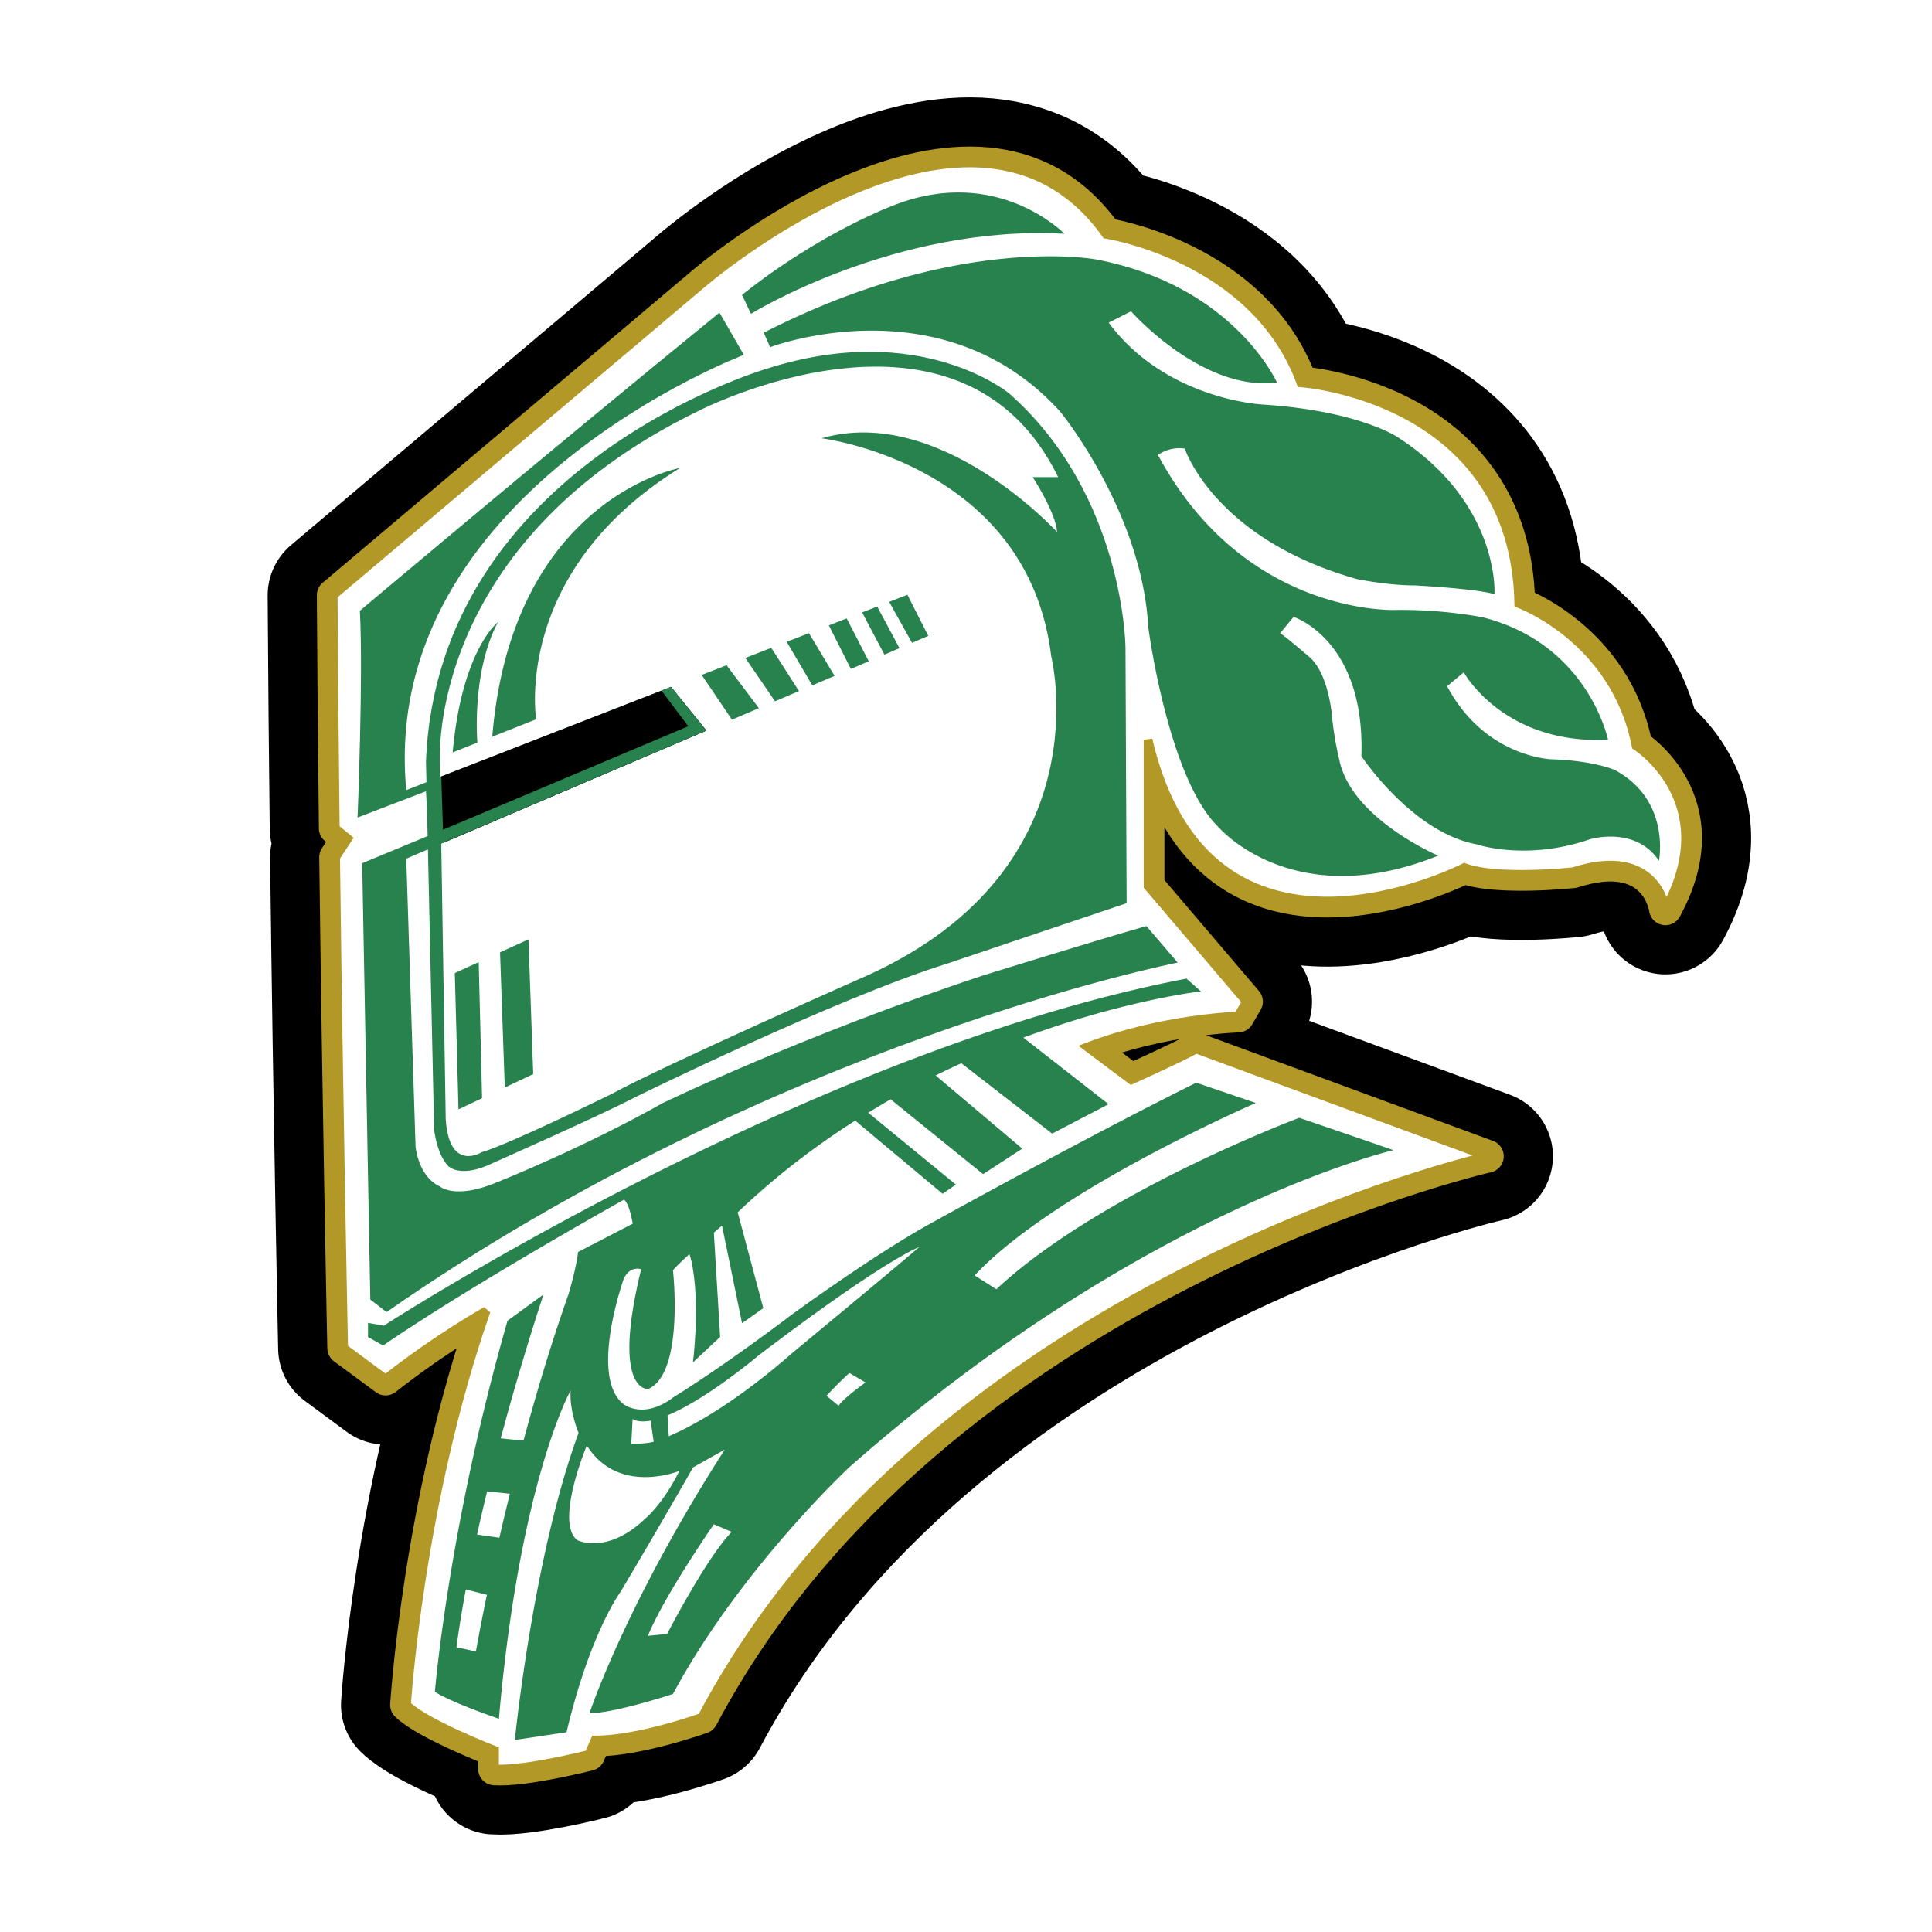
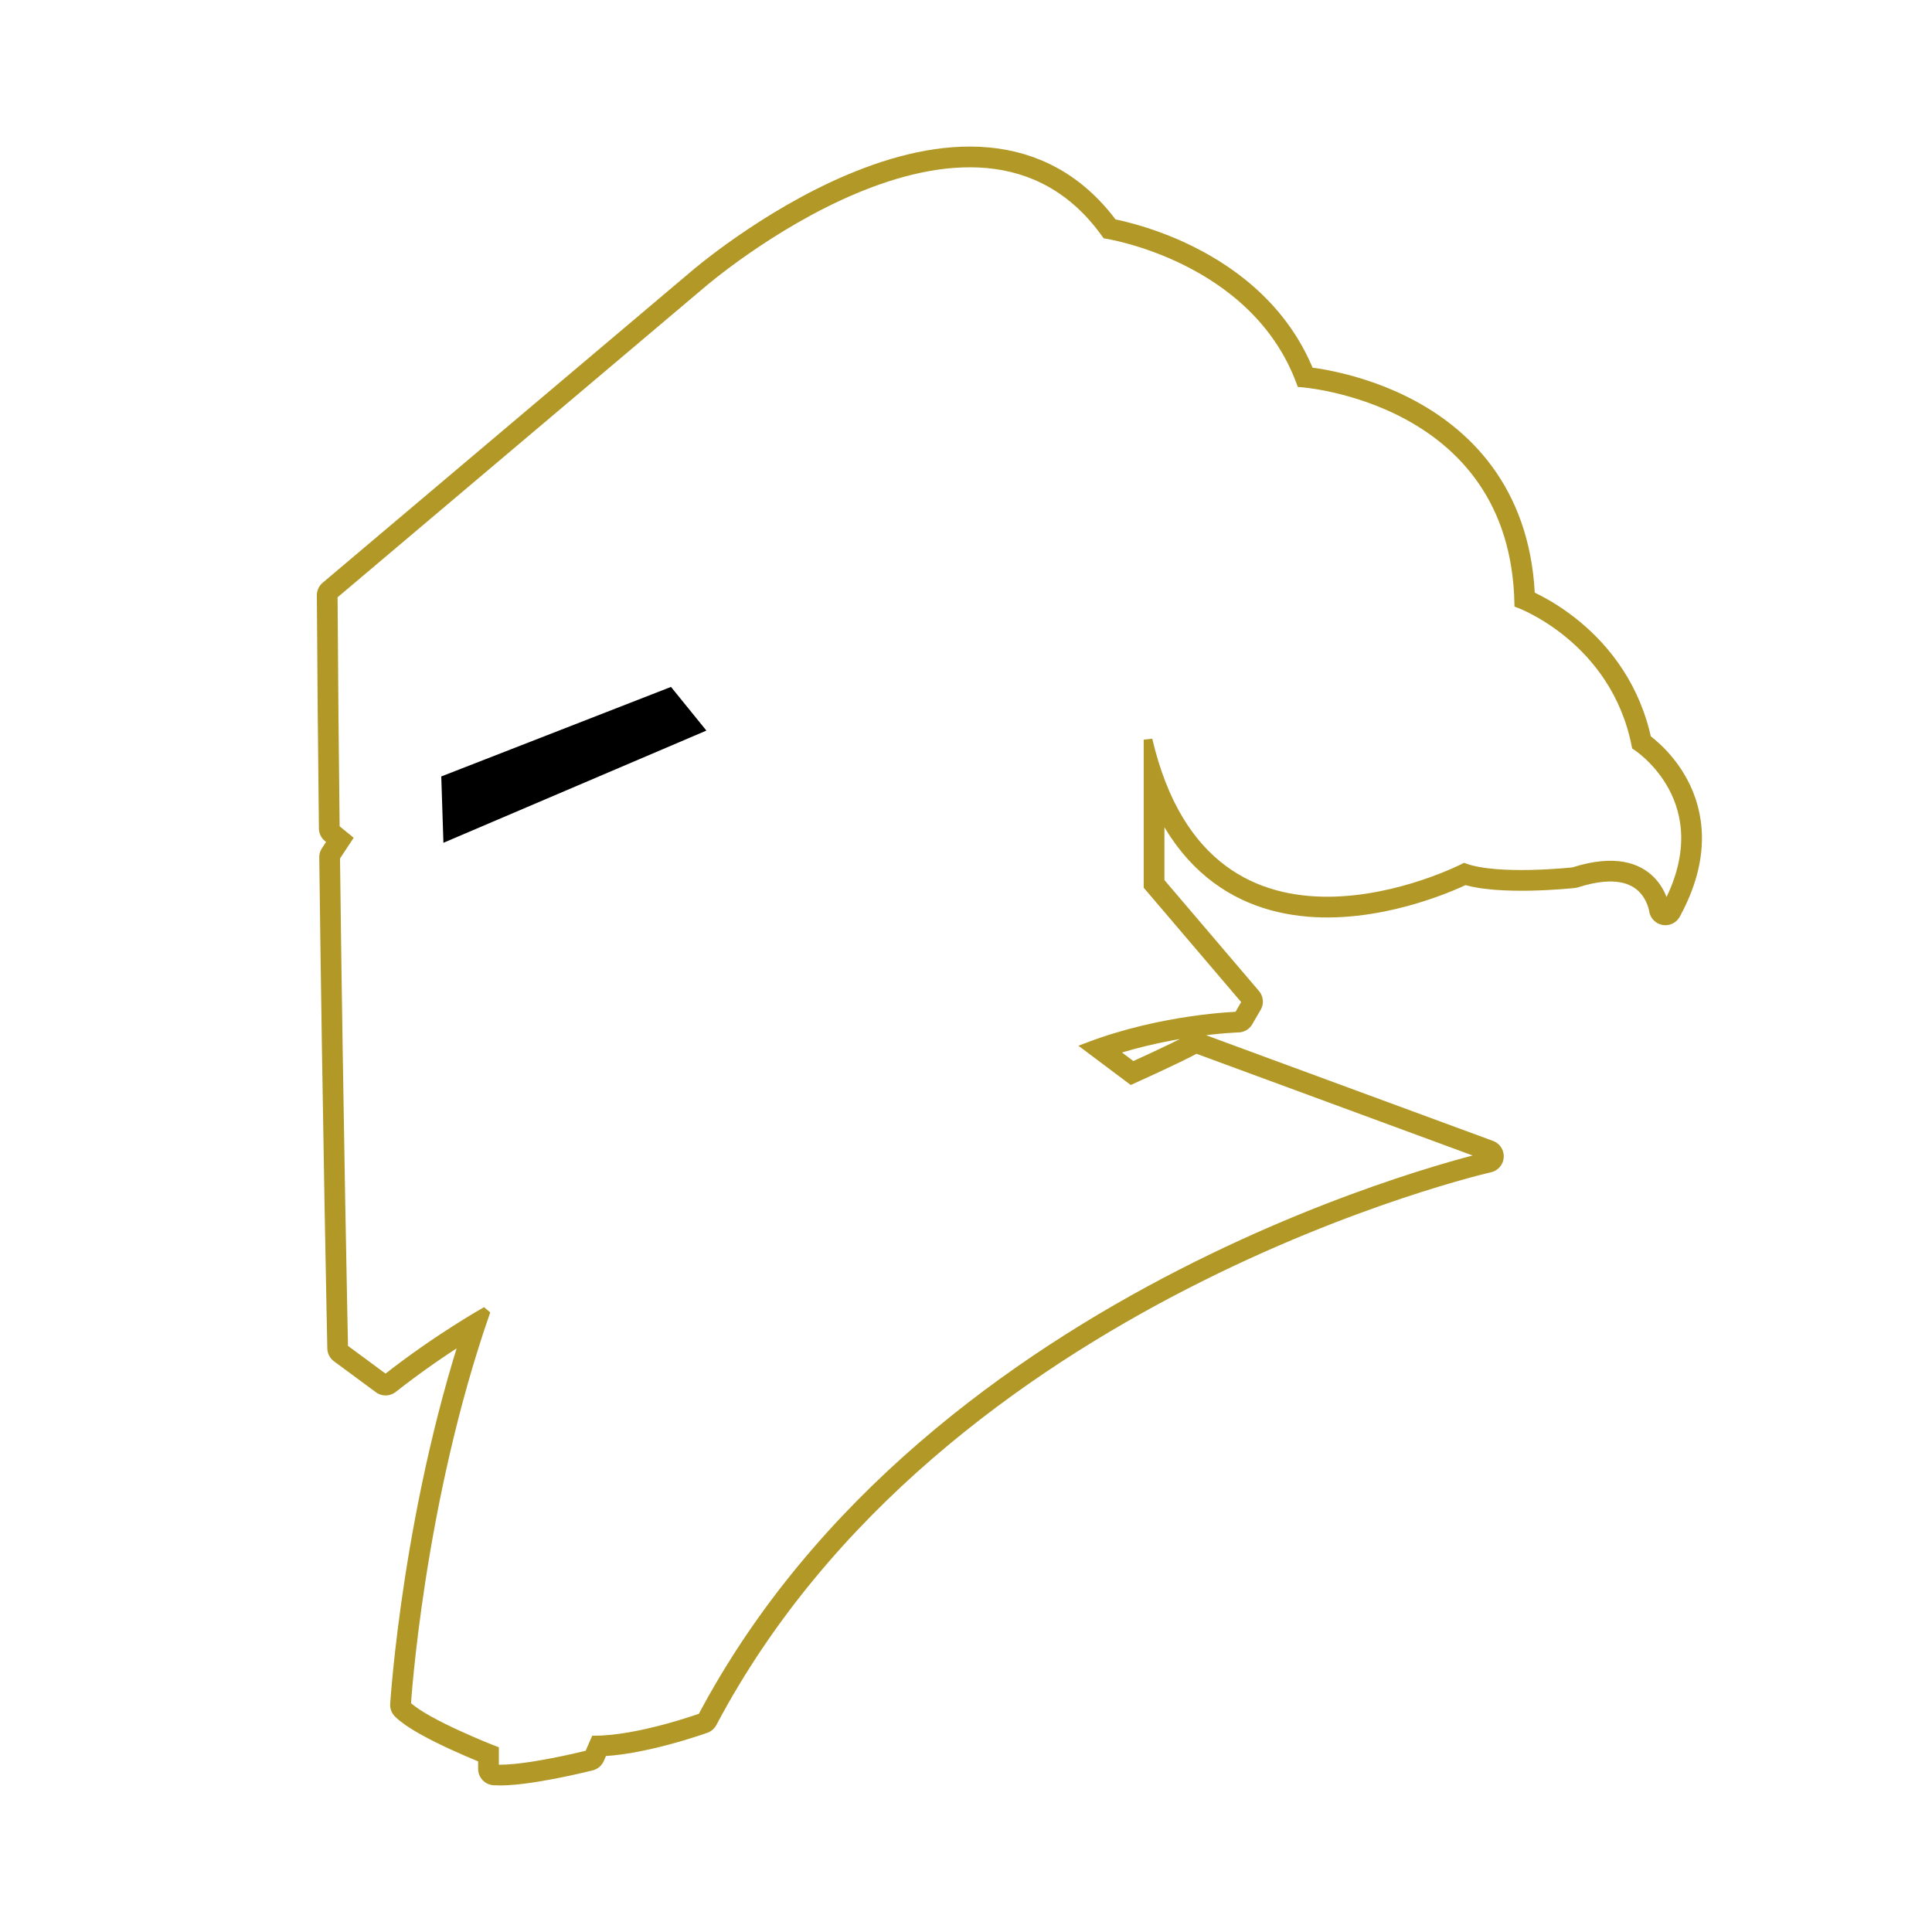
<svg xmlns="http://www.w3.org/2000/svg" width="2500" height="2500" viewBox="0 0 192.756 192.756">
  <g fill-rule="evenodd" clip-rule="evenodd">
    <path fill="#fff" d="M0 0h192.756v192.756H0V0z" />
-     <path d="M33.453 82.642c-.088-7.613-.162-15.504-.207-23.251l36.78-31.073s27.168-23.459 40.334-4.939c0 0 14.836 2.264 19.434 14.817 0 0 21.316 1.44 21.734 22.019 0 0 9.613 3.499 11.703 14.199 0 0 8.777 5.556 2.926 16.257 0 0-.836-6.379-9.195-3.704 0 0-7.523.823-10.867-.412 0 0-25.496 13.17-31.555-12.758v14.611l9.82 11.523-.836 1.44s-7.523.206-15.045 3.087l4.389 3.292s4.596-2.058 6.477-3.086l29.049 10.7s-55.379 12.553-78.367 55.974c0 0-6.269 2.264-10.658 2.264l-.627 1.439s-6.478 1.646-9.404 1.44v-1.852s-6.896-2.675-8.776-4.527c0 0 1.253-20.167 7.941-39.305 0 0-4.807 2.676-10.031 6.791l-4.18-3.087s-.479-22.439-.803-48.977l1.222-1.852-1.258-1.03z" stroke="#000" stroke-width="13.082" stroke-linejoin="round" stroke-miterlimit="2.613" />
-     <path d="M33.453 82.642c-.088-7.613-.162-15.504-.207-23.251l36.78-31.073s27.168-23.459 40.334-4.939c0 0 14.836 2.264 19.434 14.817 0 0 21.316 1.44 21.734 22.019 0 0 9.613 3.499 11.703 14.199 0 0 8.777 5.556 2.926 16.257 0 0-.836-6.379-9.195-3.704 0 0-7.523.823-10.867-.412 0 0-25.496 13.17-31.555-12.758v14.61l9.82 11.524-.836 1.44s-7.523.205-15.045 3.087l4.389 3.292s4.596-2.058 6.477-3.086l29.049 10.7s-55.379 12.553-78.367 55.974c0 0-6.269 2.264-10.658 2.264l-.627 1.439s-6.478 1.646-9.404 1.44v-1.852s-6.896-2.675-8.776-4.527c0 0 1.253-20.167 7.941-39.305 0 0-4.807 2.676-10.031 6.791l-4.18-3.087s-.479-22.439-.803-48.977l1.222-1.852-1.258-1.03z" stroke="#000" stroke-width=".247" stroke-miterlimit="2.613" />
    <path d="M33.453 82.642c-.088-7.613-.162-15.504-.207-23.251l36.78-31.073s27.168-23.459 40.334-4.939c0 0 14.836 2.264 19.434 14.817 0 0 21.316 1.44 21.734 22.019 0 0 9.613 3.499 11.703 14.199 0 0 8.777 5.556 2.926 16.257 0 0-.836-6.379-9.195-3.704 0 0-7.523.823-10.867-.412 0 0-25.496 13.17-31.555-12.758v14.611l9.82 11.523-.836 1.44s-7.523.206-15.045 3.087l4.389 3.292s4.596-2.058 6.477-3.086l29.049 10.7s-55.379 12.553-78.367 55.974c0 0-6.269 2.264-10.658 2.264l-.627 1.439s-6.478 1.646-9.404 1.44v-1.852s-6.896-2.675-8.776-4.527c0 0 1.253-20.167 7.941-39.305 0 0-4.807 2.676-10.031 6.791l-4.18-3.087s-.479-22.439-.803-48.977l1.222-1.852-1.258-1.03z" fill="#b29826" stroke="#b29826" stroke-width="3.271" stroke-linejoin="round" stroke-miterlimit="2.613" />
    <path d="M33.453 82.642c-.088-7.613-.162-15.504-.207-23.251l36.78-31.073s27.168-23.459 40.334-4.939c0 0 14.836 2.264 19.434 14.817 0 0 21.316 1.44 21.734 22.019 0 0 9.613 3.499 11.703 14.199 0 0 8.777 5.556 2.926 16.257 0 0-.836-6.379-9.195-3.704 0 0-7.523.823-10.867-.412 0 0-25.496 13.17-31.555-12.758v14.611l9.82 11.523-.836 1.44s-7.523.206-15.045 3.087l4.389 3.292s4.596-2.058 6.477-3.086l29.049 10.7s-55.379 12.553-78.367 55.974c0 0-6.269 2.264-10.657 2.264l-.627 1.439s-6.478 1.646-9.404 1.44v-1.852s-6.896-2.675-8.777-4.527c0 0 1.253-20.167 7.941-39.305 0 0-4.807 2.676-10.031 6.791l-4.18-3.087s-.479-22.439-.803-48.977l1.222-1.852-1.258-1.03z" fill="#fff" stroke="#b29826" stroke-width=".865" stroke-miterlimit="2.613" />
-     <path d="M70.476 72.891L40.534 85.667l.927 28.72s.231 2.964 2.43 3.988c0 0 1.503 1.367 5.786-.455 0 0 8.565-3.42 16.435-7.864 0 0 14.119-6.838 32.058-12.765 0 0 10.648-3.305 16.201-4.9l3.125 3.646s-40.159 7.864-78.93 34.873l-1.62-1.253-.81-43.534 6.597-2.736-.231-4.444-6.828 2.621s.579-14.133.23-20.628c0 0 18.519-15.612 35.878-29.745l2.431 4.216s-36.457 13.79-33.679 43.421l26.412-10.295 3.53 4.358z" fill="#27824d" />
    <path d="M44.026 77.467l22.919-8.933 3.531 4.357L44.24 84.085l-.214-6.618z" />
-     <path d="M69.699 40.993s26.04-13.448 35.877 6.609h-2.545s2.314 3.534 2.43 5.472c0 0-11.689-12.764-23.494-9.346 0 0 20.599 2.508 22.916 21.766 0 0 5.322 21.085-18.287 31.797 0 0-20.138 8.89-25.577 11.853 0 0-10.185 5.014-12.962 5.812 0 0-3.24 2.051-3.588-3.305l-.578-35.672s-1.39-21.766 25.808-34.986zm6.829-4.216s-32.87 9.572-34.027 39.203l.811 36.697s.231 2.394 1.389 3.647c0 0 1.042 1.139 3.819 0 0 0 11.342-5.016 14.814-6.839 0 0 20.138-9.915 31.132-13.335l17.939-6.039-.115-25.527s-.117-15.158-11.574-25.301c-.001 0-8.796-7.408-24.188-2.506zM74.029 29.423l.894 1.886s14.428-8.928 31.28-7.984c0 0-6.639-6.852-16.916-2.891 0 0-7.279 2.639-15.258 8.989z" fill="#27824d" />
-     <path d="M76.2 33.194l.638 1.445s17.173-6.537 28.92 6.411c0 0 8.17 9.934 8.811 21.563 0 0 1.979 15.086 7.021 19.928 0 0 7.404 8.675 21.896 2.829 0 0-8.555-3.646-9.832-9.429 0 0-.51-1.949-.766-4.526 0 0-.32-4.274-2.299-5.91 0 0-2.488-2.138-2.873-2.324l1.342-1.635s7.15 2.263 6.768 13.891c0 0 5.043 7.608 11.49 8.801 0 0 4.916 1.698 11.299-.501 0 0 4.533-1.384 6.896 2.138 0 0 1.211-6.036-4.406-9.054 0 0-2.107-.942-6.32-1.068 0 0-6.641-.188-10.406-7.292l1.66-1.383s3.953 7.228 14.393 6.725c0 0-1.943-9.493-12.414-12.194 0 0-3.83-.818-8.744-.755 0 0-15.066.692-23.748-15.464 0 0 1.148-.88 2.68-.628 0 0 2.938 8.989 17.174 13.011 0 0 3.064.631 5.746.631 0 0 6.127.312 7.979.879 0 0 .574-9.052-9.639-15.653 0 0-3.832-2.641-13.471-3.269 0 0-9.641-.439-15.385-8.171l2.234-1.131s7.084 8.046 14.555 7.103c0 0-4.277-9.618-17.938-12.259 0-.001-13.726-2.705-33.261 7.291zM75.714 70.656l-2.688 1.146-3.016-4.462 2.484-.968 3.22 4.284zM79.713 68.949l-2.388 1.019-2.962-4.325 2.586-1.008 2.764 4.314zM83.264 67.434l-2.22.947-2.553-4.346 2.218-.867 2.555 4.266zM86.676 65.978l-1.782.761-2.199-4.343 1.78-.694 2.201 4.276zM89.742 64.669l-1.502.642-2.226-4.209 1.507-.588 2.221 4.155zM88.714 60.049l1.817-.708 2.083 4.102-1.619.691-2.281-4.085zM49.112 73.502l4.384-1.739s-2.431-14.701 14.351-25.072c0-.001-16.755 3.022-18.735 26.811zM45.163 75.069l2.467-.98s-.615-6.998 2.047-12.013c0 0-3.589 2.735-4.514 12.993zM48.096 109.569l-2.352 1.11-.369-13.597 2.386-1.093.335 13.58zM49.889 95.017l2.837-1.298.473 13.444-2.837 1.338-.473-13.484zM52.23 143.731c1.264-4.694 2.769-9.739 4.506-14.648 0 0 .79-2.686.933-4.169l5.455-2.827s-.287-1.908-.862-2.402c0 0-15.07 8.408-24.039 14.557l-1.507-.847v-1.415l1.579.283s42.338-27.418 80.084-34.627l1.436 1.272s-7.592.858-17.713 4.617l8.502 6.639-5.631 2.935-9.061-7.021a90.27 90.27 0 0 0-2.563 1.218l8.642 7.303-3.908 2.545-9.225-7.466c-.67.382-1.565.925-2.236 1.334l8.744 7.176-1.325.914-8.716-7.298c-3.987 2.538-7.968 5.561-11.724 9.153l2.554 9.559-2.121 1.503-1.999-9.736c-.257.218-.53.453-.814.7l.627 10.404-2.716 2.546s.794-6.134-.199-10.309c0 0-.082-.324-.145-.454l-.014-.034c-.793.718-1.424 1.326-1.631 1.613 0 0 1.148 10.259-2.479 11.837 0 0-3.697.345-.697-11.95 0 0-1.115-.412-1.743.963 0 0-3.488 9.82 0 12.5 0 0 1.953 1.579 4.953-.687 0 0 4.533-2.748 11.718-8.175 0 0 8.512-6.249 14.51-9.479 0 0 14.856-8.242 25.948-13.738 0 0 2.594.882 5.941 2.024 0 0-20.102 8.692-28.053 17.208l2.162 1.377c10.393-9.687 30.227-17.105 30.227-17.105 3.816 1.302 7.641 2.614 9.393 3.229 0 0-24.949 5.779-54.3 31.643 0 0-10.908 10.173-17.58 22.612 0 0-6.029 1.978-8.325 1.906 0 0 3.588-10.881 13.492-26.286l-3.158 1.768s-3.301 5.793-7.249 12.437c0 0-3.014 4.027-5.381 13.99l-5.158.775s1.833-18.356 6.358-30.631c0 0-.934-2.229-.79-4.243 0 0-5.075 9.015-7.157 32.757 0 0-4.593-1.554-6.388-2.687 0 0 1.364-16.534 7.25-37.026l3.589-2.615s-2.079 6.183-4.27 14.354l2.274.224zm-5.756 14.842a115.856 115.856 0 0 0-.932 5.77l1.938.426s.371-2.148 1.098-5.652l-2.104-.544zm2.128-9.783a204.642 204.642 0 0 0-1.008 4.313l2.229.315c.316-1.379.666-2.852 1.044-4.387l-2.265-.241zm18.118-5.496c2.138-.908 6.469-3.17 12.418-8.382 0 0 10.409-8.612 12.58-10.498 0 0-3.384 1.193-16.028 10.814 0 0-5.148 4.355-9.091 5.981l.121 2.085zm-1.812-1.557c-.711.131-1.328.101-1.796-.16l-.128 2.452s1.341.064 2.234-.188l-.31-2.104zm6.312 10.34s-4.98 7.169-6.577 11.132l1.915-.19s3.959-7.67 6.451-10.186l-1.789-.756zm12.452-11.819c.319-.631 2.681-2.328 2.681-2.328l-1.595-.94c-.512.375-2.3 2.264-2.3 2.264l1.214 1.004zm-25.126 3.961s-3.209 7.659-.962 9.432c0 0 2.938 1.536 6.79-2.138 0 0 1.729-1.385 3.408-4.765 0 0-6.049 2.503-9.236-2.529zM43.59 84.341l26.886-11.45-3.531-4.357-.942.374 2.664 3.55-25.234 10.649.157 1.234z" fill="#27824d" />
  </g>
</svg>